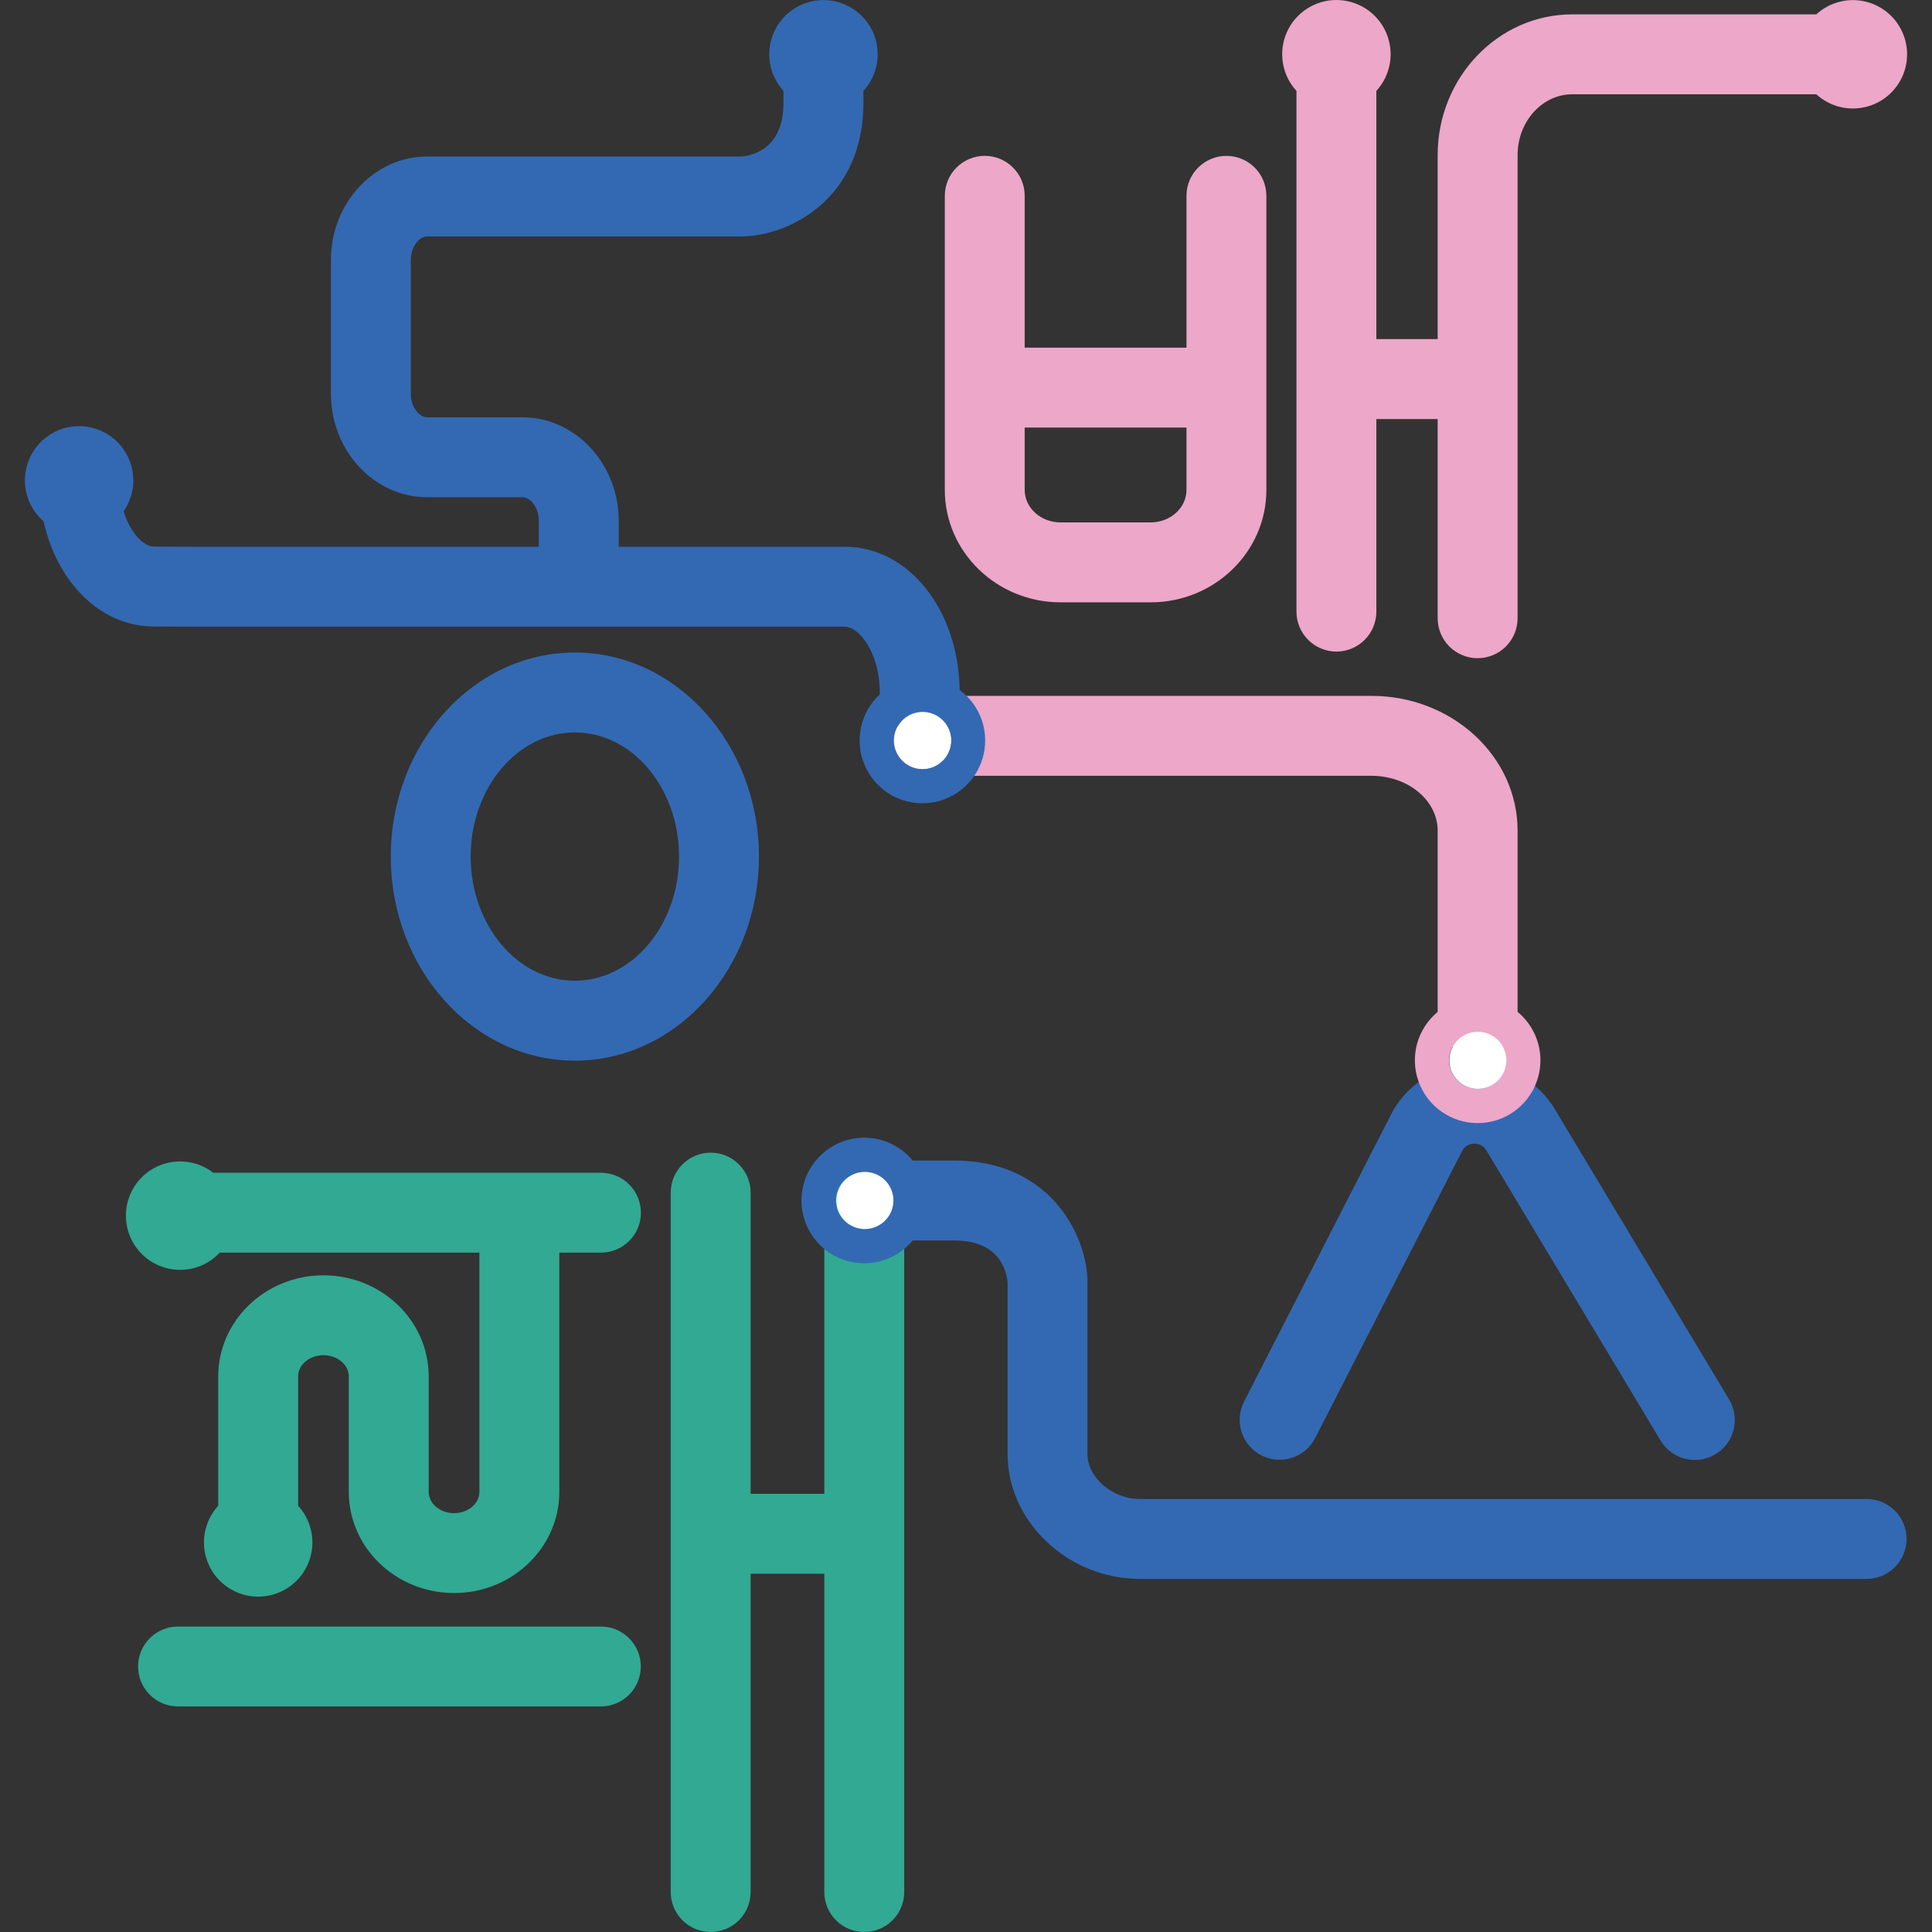
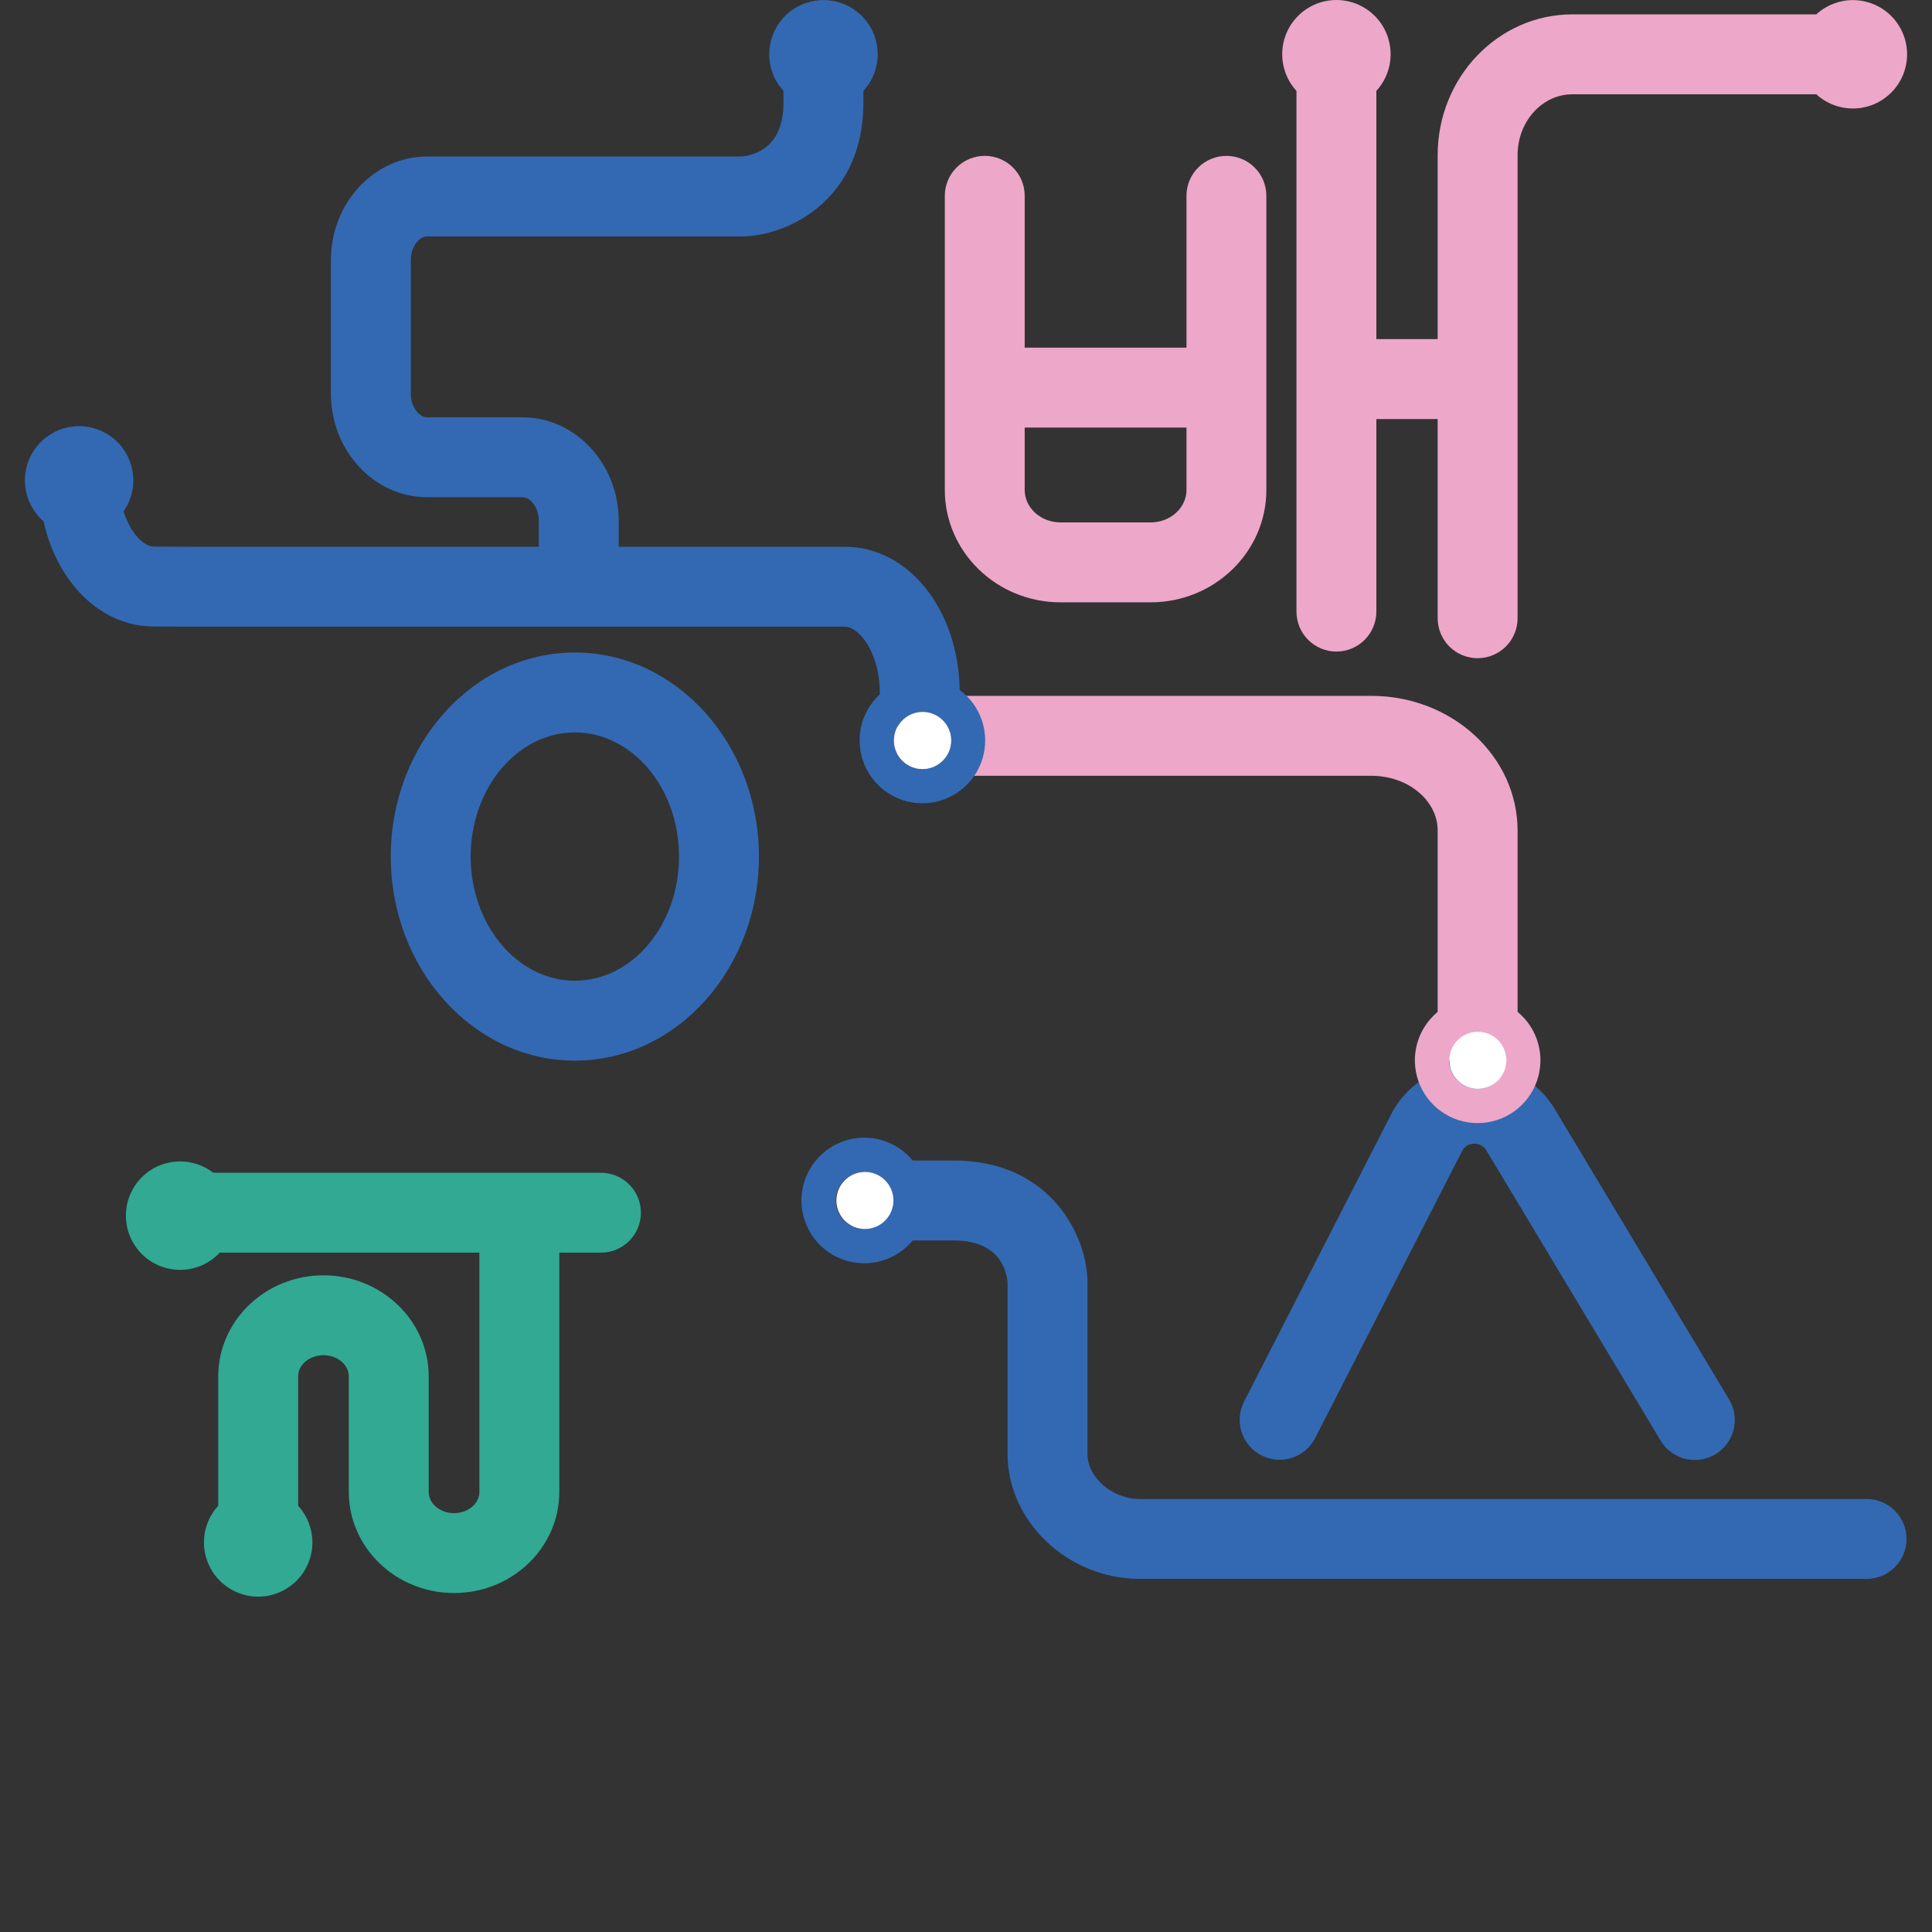
<svg xmlns="http://www.w3.org/2000/svg" width="60" height="60" viewBox="0 0 60 60" fill="none">
  <rect x="0" y="0" width="60" height="60" fill="#333333" stroke="none" />
-   <path d="M26.84 35.797C26.511 35.797 26.196 35.928 25.963 36.161C25.73 36.394 25.6 36.709 25.6 37.038V46.392H23.312V37.038C23.312 36.709 23.181 36.394 22.948 36.161C22.716 35.928 22.4 35.797 22.071 35.797C21.742 35.797 21.426 35.928 21.194 36.161C20.961 36.394 20.83 36.709 20.83 37.038V58.758C20.83 59.088 20.961 59.403 21.194 59.636C21.426 59.869 21.742 59.999 22.071 59.999C22.4 59.999 22.716 59.869 22.948 59.636C23.181 59.403 23.312 59.088 23.312 58.758V48.874H25.6V58.759C25.6 59.088 25.73 59.404 25.963 59.636C26.196 59.869 26.511 60 26.84 60C27.17 60 27.485 59.869 27.718 59.636C27.951 59.404 28.081 59.088 28.081 58.759V37.038C28.081 36.709 27.951 36.394 27.718 36.161C27.485 35.928 27.17 35.797 26.84 35.797Z" fill="#31A993" />
  <path d="M18.663 36.421H6.623C6.365 36.221 6.054 36.101 5.729 36.074C5.404 36.048 5.078 36.117 4.791 36.272C4.504 36.428 4.268 36.663 4.113 36.95C3.957 37.237 3.888 37.563 3.915 37.889C3.941 38.214 4.061 38.525 4.261 38.783C4.46 39.041 4.731 39.236 5.039 39.343C5.347 39.45 5.68 39.466 5.997 39.388C6.314 39.309 6.601 39.141 6.824 38.902H14.888V46.333C14.888 46.697 14.535 46.992 14.101 46.992C13.668 46.992 13.314 46.696 13.314 46.333V42.745C13.314 41.014 11.848 39.606 10.046 39.606C8.243 39.606 6.777 41.014 6.777 42.745V46.763C6.556 47.003 6.41 47.303 6.356 47.626C6.303 47.948 6.344 48.279 6.476 48.579C6.607 48.878 6.823 49.133 7.097 49.311C7.371 49.49 7.69 49.585 8.017 49.586C8.344 49.586 8.664 49.491 8.938 49.312C9.212 49.133 9.428 48.879 9.559 48.58C9.691 48.281 9.733 47.949 9.679 47.627C9.626 47.304 9.48 47.004 9.259 46.763V42.745C9.259 42.383 9.612 42.087 10.046 42.087C10.479 42.087 10.832 42.383 10.832 42.745V46.333C10.832 48.065 12.299 49.473 14.101 49.473C15.904 49.473 17.37 48.065 17.37 46.333V38.902H18.663C18.992 38.902 19.308 38.772 19.54 38.539C19.773 38.306 19.904 37.991 19.904 37.661C19.904 37.332 19.773 37.017 19.54 36.784C19.308 36.551 18.992 36.421 18.663 36.421Z" fill="#31A993" />
-   <path d="M18.66 50.513H5.529C5.2 50.513 4.884 50.644 4.652 50.877C4.419 51.109 4.288 51.425 4.288 51.754C4.288 52.083 4.419 52.399 4.652 52.632C4.884 52.864 5.2 52.995 5.529 52.995H18.66C18.989 52.995 19.304 52.864 19.537 52.632C19.77 52.399 19.9 52.083 19.9 51.754C19.9 51.425 19.77 51.109 19.537 50.877C19.304 50.644 18.989 50.513 18.66 50.513Z" fill="#31A993" />
  <path d="M39.174 45.198C39.319 45.272 39.477 45.317 39.64 45.331C39.802 45.344 39.966 45.325 40.121 45.275C40.276 45.225 40.42 45.144 40.544 45.039C40.668 44.933 40.77 44.804 40.844 44.659L45.421 35.719C45.461 35.655 45.516 35.603 45.582 35.568C45.648 35.532 45.722 35.514 45.797 35.516C45.872 35.517 45.946 35.538 46.01 35.576C46.075 35.614 46.128 35.669 46.165 35.734L51.567 44.732C51.65 44.873 51.761 44.996 51.892 45.094C52.023 45.192 52.172 45.263 52.33 45.303C52.489 45.344 52.654 45.352 52.816 45.328C52.978 45.304 53.133 45.249 53.274 45.164C53.414 45.08 53.536 44.969 53.633 44.837C53.731 44.706 53.801 44.556 53.84 44.397C53.879 44.238 53.886 44.073 53.861 43.911C53.837 43.75 53.78 43.594 53.695 43.455L48.309 34.484C48.052 34.041 47.682 33.674 47.237 33.419C46.792 33.165 46.288 33.032 45.776 33.034C45.264 33.036 44.761 33.174 44.318 33.432C43.876 33.691 43.509 34.061 43.255 34.506L43.242 34.531L38.635 43.528C38.485 43.821 38.458 44.161 38.559 44.475C38.66 44.788 38.881 45.048 39.174 45.198Z" fill="#3369B2" />
  <path d="M57.969 46.553H35.396C34.546 46.553 33.772 45.887 33.772 45.157V39.764L33.771 39.701C33.696 38.23 32.53 36.041 29.622 36.041H28.345C28.09 35.731 27.745 35.508 27.357 35.401C26.97 35.295 26.559 35.31 26.181 35.446C25.803 35.582 25.476 35.831 25.245 36.16C25.014 36.488 24.89 36.88 24.89 37.282C24.89 37.683 25.014 38.075 25.245 38.404C25.476 38.733 25.802 38.982 26.18 39.118C26.559 39.253 26.969 39.269 27.357 39.163C27.744 39.056 28.089 38.833 28.345 38.523H29.622C30.998 38.523 31.249 39.404 31.291 39.816V45.156C31.291 47.258 33.171 49.034 35.396 49.034H57.969C58.298 49.034 58.614 48.903 58.847 48.67C59.079 48.438 59.21 48.122 59.21 47.793C59.21 47.464 59.079 47.148 58.847 46.916C58.614 46.683 58.298 46.552 57.969 46.552V46.553ZM25.954 37.282C25.954 37.135 25.991 36.992 26.06 36.863C26.129 36.734 26.229 36.624 26.351 36.544C26.473 36.463 26.613 36.414 26.758 36.4C26.904 36.386 27.051 36.409 27.185 36.466C26.987 36.692 26.877 36.982 26.877 37.282C26.877 37.583 26.987 37.873 27.185 38.099C27.05 38.156 26.904 38.179 26.758 38.165C26.612 38.151 26.472 38.102 26.35 38.021C26.228 37.94 26.128 37.83 26.059 37.701C25.99 37.572 25.954 37.428 25.954 37.281L25.954 37.282Z" fill="#3369B2" />
  <path d="M32.937 18.706H35.733C37.716 18.706 39.328 17.14 39.328 15.216V6.082C39.328 5.753 39.198 5.437 38.965 5.204C38.732 4.972 38.417 4.841 38.087 4.841C37.758 4.841 37.443 4.972 37.21 5.204C36.977 5.437 36.847 5.753 36.847 6.082V10.797H31.823V6.081C31.823 5.752 31.693 5.436 31.46 5.204C31.227 4.971 30.912 4.84 30.583 4.84C30.254 4.84 29.938 4.971 29.705 5.204C29.473 5.436 29.342 5.752 29.342 6.081V15.216C29.342 17.14 30.954 18.706 32.937 18.706ZM36.847 13.279V15.216C36.847 15.772 36.347 16.224 35.733 16.224H32.937C32.323 16.224 31.823 15.772 31.823 15.216V13.279H36.847Z" fill="#EDA7C8" />
-   <path d="M47.13 31.424V25.795C47.13 23.488 45.094 21.611 42.592 21.611H28.631C28.302 21.611 27.987 21.742 27.754 21.975C27.521 22.207 27.391 22.523 27.391 22.852C27.391 23.181 27.521 23.497 27.754 23.73C27.987 23.962 28.302 24.093 28.631 24.093H42.592C43.726 24.093 44.648 24.857 44.648 25.795V31.425C44.339 31.681 44.116 32.026 44.009 32.413C43.903 32.8 43.919 33.211 44.055 33.589C44.191 33.967 44.44 34.293 44.769 34.524C45.097 34.755 45.489 34.879 45.891 34.879C46.292 34.878 46.684 34.754 47.013 34.523C47.341 34.292 47.59 33.965 47.725 33.587C47.861 33.209 47.877 32.798 47.77 32.411C47.663 32.024 47.44 31.679 47.13 31.424V31.424ZM45.889 33.815C45.734 33.815 45.583 33.775 45.449 33.698C45.315 33.621 45.203 33.511 45.125 33.378C45.047 33.245 45.005 33.094 45.003 32.94C45.001 32.785 45.04 32.633 45.115 32.498C45.335 32.675 45.608 32.771 45.889 32.771C46.171 32.771 46.444 32.675 46.664 32.498C46.737 32.63 46.776 32.778 46.776 32.928C46.776 33.163 46.682 33.389 46.516 33.555C46.349 33.721 46.124 33.815 45.889 33.815Z" fill="#EDA7C8" />
+   <path d="M47.13 31.424V25.795C47.13 23.488 45.094 21.611 42.592 21.611H28.631C28.302 21.611 27.987 21.742 27.754 21.975C27.521 22.207 27.391 22.523 27.391 22.852C27.391 23.181 27.521 23.497 27.754 23.73C27.987 23.962 28.302 24.093 28.631 24.093H42.592C43.726 24.093 44.648 24.857 44.648 25.795V31.425C44.339 31.681 44.116 32.026 44.009 32.413C43.903 32.8 43.919 33.211 44.055 33.589C44.191 33.967 44.44 34.293 44.769 34.524C45.097 34.755 45.489 34.879 45.891 34.879C46.292 34.878 46.684 34.754 47.013 34.523C47.341 34.292 47.59 33.965 47.725 33.587C47.861 33.209 47.877 32.798 47.77 32.411C47.663 32.024 47.44 31.679 47.13 31.424V31.424ZM45.889 33.815C45.734 33.815 45.583 33.775 45.449 33.698C45.315 33.621 45.203 33.511 45.125 33.378C45.047 33.245 45.005 33.094 45.003 32.94C45.335 32.675 45.608 32.771 45.889 32.771C46.171 32.771 46.444 32.675 46.664 32.498C46.737 32.63 46.776 32.778 46.776 32.928C46.776 33.163 46.682 33.389 46.516 33.555C46.349 33.721 46.124 33.815 45.889 33.815Z" fill="#EDA7C8" />
  <path d="M57.541 0.003C57.121 0.004 56.716 0.162 56.407 0.446H48.832C46.525 0.446 44.648 2.407 44.648 4.817V10.532H42.744V2.823C42.965 2.582 43.111 2.282 43.165 1.959C43.218 1.637 43.176 1.306 43.045 1.006C42.913 0.707 42.698 0.453 42.424 0.274C42.15 0.095 41.83 0 41.503 0C41.176 0 40.857 0.095 40.583 0.274C40.309 0.453 40.093 0.707 39.962 1.006C39.83 1.306 39.789 1.637 39.842 1.959C39.895 2.282 40.041 2.582 40.263 2.823V18.994C40.263 19.323 40.393 19.638 40.626 19.871C40.859 20.104 41.174 20.235 41.503 20.235C41.833 20.235 42.148 20.104 42.381 19.871C42.614 19.638 42.744 19.323 42.744 18.994V13.014H44.648V19.2C44.648 19.529 44.779 19.845 45.011 20.078C45.244 20.31 45.56 20.441 45.889 20.441C46.218 20.441 46.533 20.31 46.766 20.078C46.999 19.845 47.13 19.529 47.13 19.2V4.817C47.13 3.775 47.893 2.928 48.832 2.928H56.407C56.609 3.113 56.853 3.246 57.118 3.315C57.383 3.384 57.66 3.388 57.927 3.325C58.194 3.263 58.441 3.137 58.647 2.957C58.854 2.777 59.014 2.55 59.113 2.295C59.212 2.04 59.247 1.764 59.215 1.492C59.184 1.22 59.086 0.96 58.931 0.734C58.777 0.509 58.569 0.324 58.327 0.197C58.084 0.069 57.815 0.003 57.541 0.003Z" fill="#EDA7C8" />
  <path d="M29.803 21.427C29.766 18.927 28.212 16.98 26.234 16.98H19.215V16.179C19.215 14.404 17.873 12.96 16.224 12.96H13.268C13.027 12.96 12.758 12.657 12.758 12.223V8.079C12.758 7.644 13.027 7.342 13.268 7.342H23.092L23.155 7.34C24.626 7.266 26.814 6.099 26.814 3.191V2.823C27.035 2.582 27.181 2.282 27.235 1.96C27.288 1.638 27.247 1.307 27.115 1.008C26.983 0.709 26.767 0.455 26.494 0.276C26.22 0.098 25.9 0.003 25.574 0.003H25.572C25.245 0.003 24.925 0.098 24.652 0.277C24.378 0.455 24.163 0.709 24.031 1.009C23.9 1.308 23.858 1.639 23.912 1.961C23.965 2.283 24.111 2.583 24.332 2.823V3.191C24.332 4.567 23.451 4.818 23.04 4.86H13.268C11.619 4.86 10.277 6.304 10.277 8.079V12.223C10.277 13.998 11.619 15.442 13.268 15.442H16.224C16.464 15.442 16.733 15.744 16.733 16.179V16.98H5.921L4.785 16.975C4.469 16.975 4.053 16.567 3.838 15.88C4.014 15.628 4.118 15.332 4.137 15.025C4.157 14.718 4.092 14.412 3.949 14.139C3.807 13.866 3.593 13.638 3.329 13.479C3.066 13.319 2.765 13.235 2.457 13.235H2.455C2.112 13.235 1.777 13.34 1.496 13.536C1.214 13.731 0.999 14.008 0.879 14.33C0.759 14.651 0.74 15.001 0.825 15.334C0.91 15.666 1.094 15.965 1.353 16.189C1.775 18.096 3.131 19.457 4.78 19.457L5.915 19.462H26.234C26.678 19.462 27.323 20.263 27.323 21.517C27.323 21.532 27.325 21.547 27.325 21.562C27.029 21.834 26.825 22.19 26.74 22.582C26.655 22.975 26.693 23.384 26.849 23.754C27.005 24.124 27.271 24.437 27.612 24.65C27.952 24.863 28.35 24.965 28.751 24.944C29.152 24.922 29.537 24.777 29.852 24.528C30.168 24.28 30.399 23.94 30.514 23.555C30.629 23.17 30.622 22.759 30.495 22.379C30.368 21.998 30.126 21.665 29.803 21.427L29.803 21.427ZM28.645 23.883C28.41 23.883 28.184 23.789 28.018 23.622C27.852 23.456 27.759 23.23 27.759 22.995C27.759 22.839 27.8 22.686 27.879 22.552C28.102 22.699 28.366 22.771 28.632 22.756C28.898 22.742 29.152 22.642 29.357 22.471C29.47 22.622 29.531 22.806 29.532 22.995C29.531 23.231 29.438 23.456 29.272 23.622C29.106 23.789 28.88 23.883 28.645 23.883Z" fill="#3369B2" />
  <path d="M17.853 20.264C14.7 20.264 12.136 23.107 12.136 26.601C12.136 30.096 14.7 32.939 17.853 32.939C21.005 32.939 23.569 30.096 23.569 26.601C23.569 23.107 21.005 20.264 17.853 20.264ZM17.853 30.457C16.069 30.457 14.617 28.727 14.617 26.601C14.617 24.476 16.069 22.746 17.853 22.746C19.636 22.746 21.088 24.476 21.088 26.601C21.088 28.727 19.636 30.457 17.853 30.457Z" fill="#3369B2" />
  <path d="M28.653 23.883C28.478 23.883 28.306 23.831 28.161 23.733C28.015 23.636 27.901 23.497 27.834 23.336C27.767 23.174 27.749 22.995 27.784 22.824C27.818 22.652 27.902 22.494 28.026 22.37C28.15 22.246 28.308 22.161 28.479 22.127C28.651 22.093 28.829 22.11 28.991 22.177C29.153 22.244 29.292 22.357 29.389 22.503C29.487 22.649 29.539 22.82 29.539 22.995C29.539 23.23 29.446 23.456 29.279 23.622C29.113 23.788 28.888 23.882 28.653 23.883Z" fill="white" />
  <path d="M45.897 33.815C45.722 33.815 45.55 33.763 45.405 33.666C45.259 33.568 45.145 33.43 45.078 33.268C45.011 33.106 44.994 32.928 45.028 32.756C45.062 32.584 45.146 32.426 45.27 32.302C45.394 32.178 45.552 32.094 45.724 32.06C45.896 32.025 46.074 32.043 46.236 32.11C46.398 32.177 46.536 32.29 46.634 32.436C46.731 32.582 46.783 32.753 46.783 32.928C46.783 33.163 46.69 33.389 46.524 33.555C46.358 33.721 46.132 33.815 45.897 33.815Z" fill="white" />
  <path d="M26.86 38.168C26.685 38.168 26.513 38.116 26.368 38.019C26.222 37.922 26.108 37.783 26.041 37.621C25.974 37.459 25.956 37.281 25.991 37.109C26.025 36.937 26.109 36.779 26.233 36.656C26.357 36.532 26.515 36.447 26.686 36.413C26.858 36.378 27.037 36.396 27.198 36.463C27.36 36.53 27.499 36.643 27.596 36.789C27.694 36.934 27.746 37.106 27.746 37.281C27.746 37.516 27.653 37.741 27.487 37.908C27.32 38.074 27.095 38.168 26.86 38.168Z" fill="white" />
</svg>